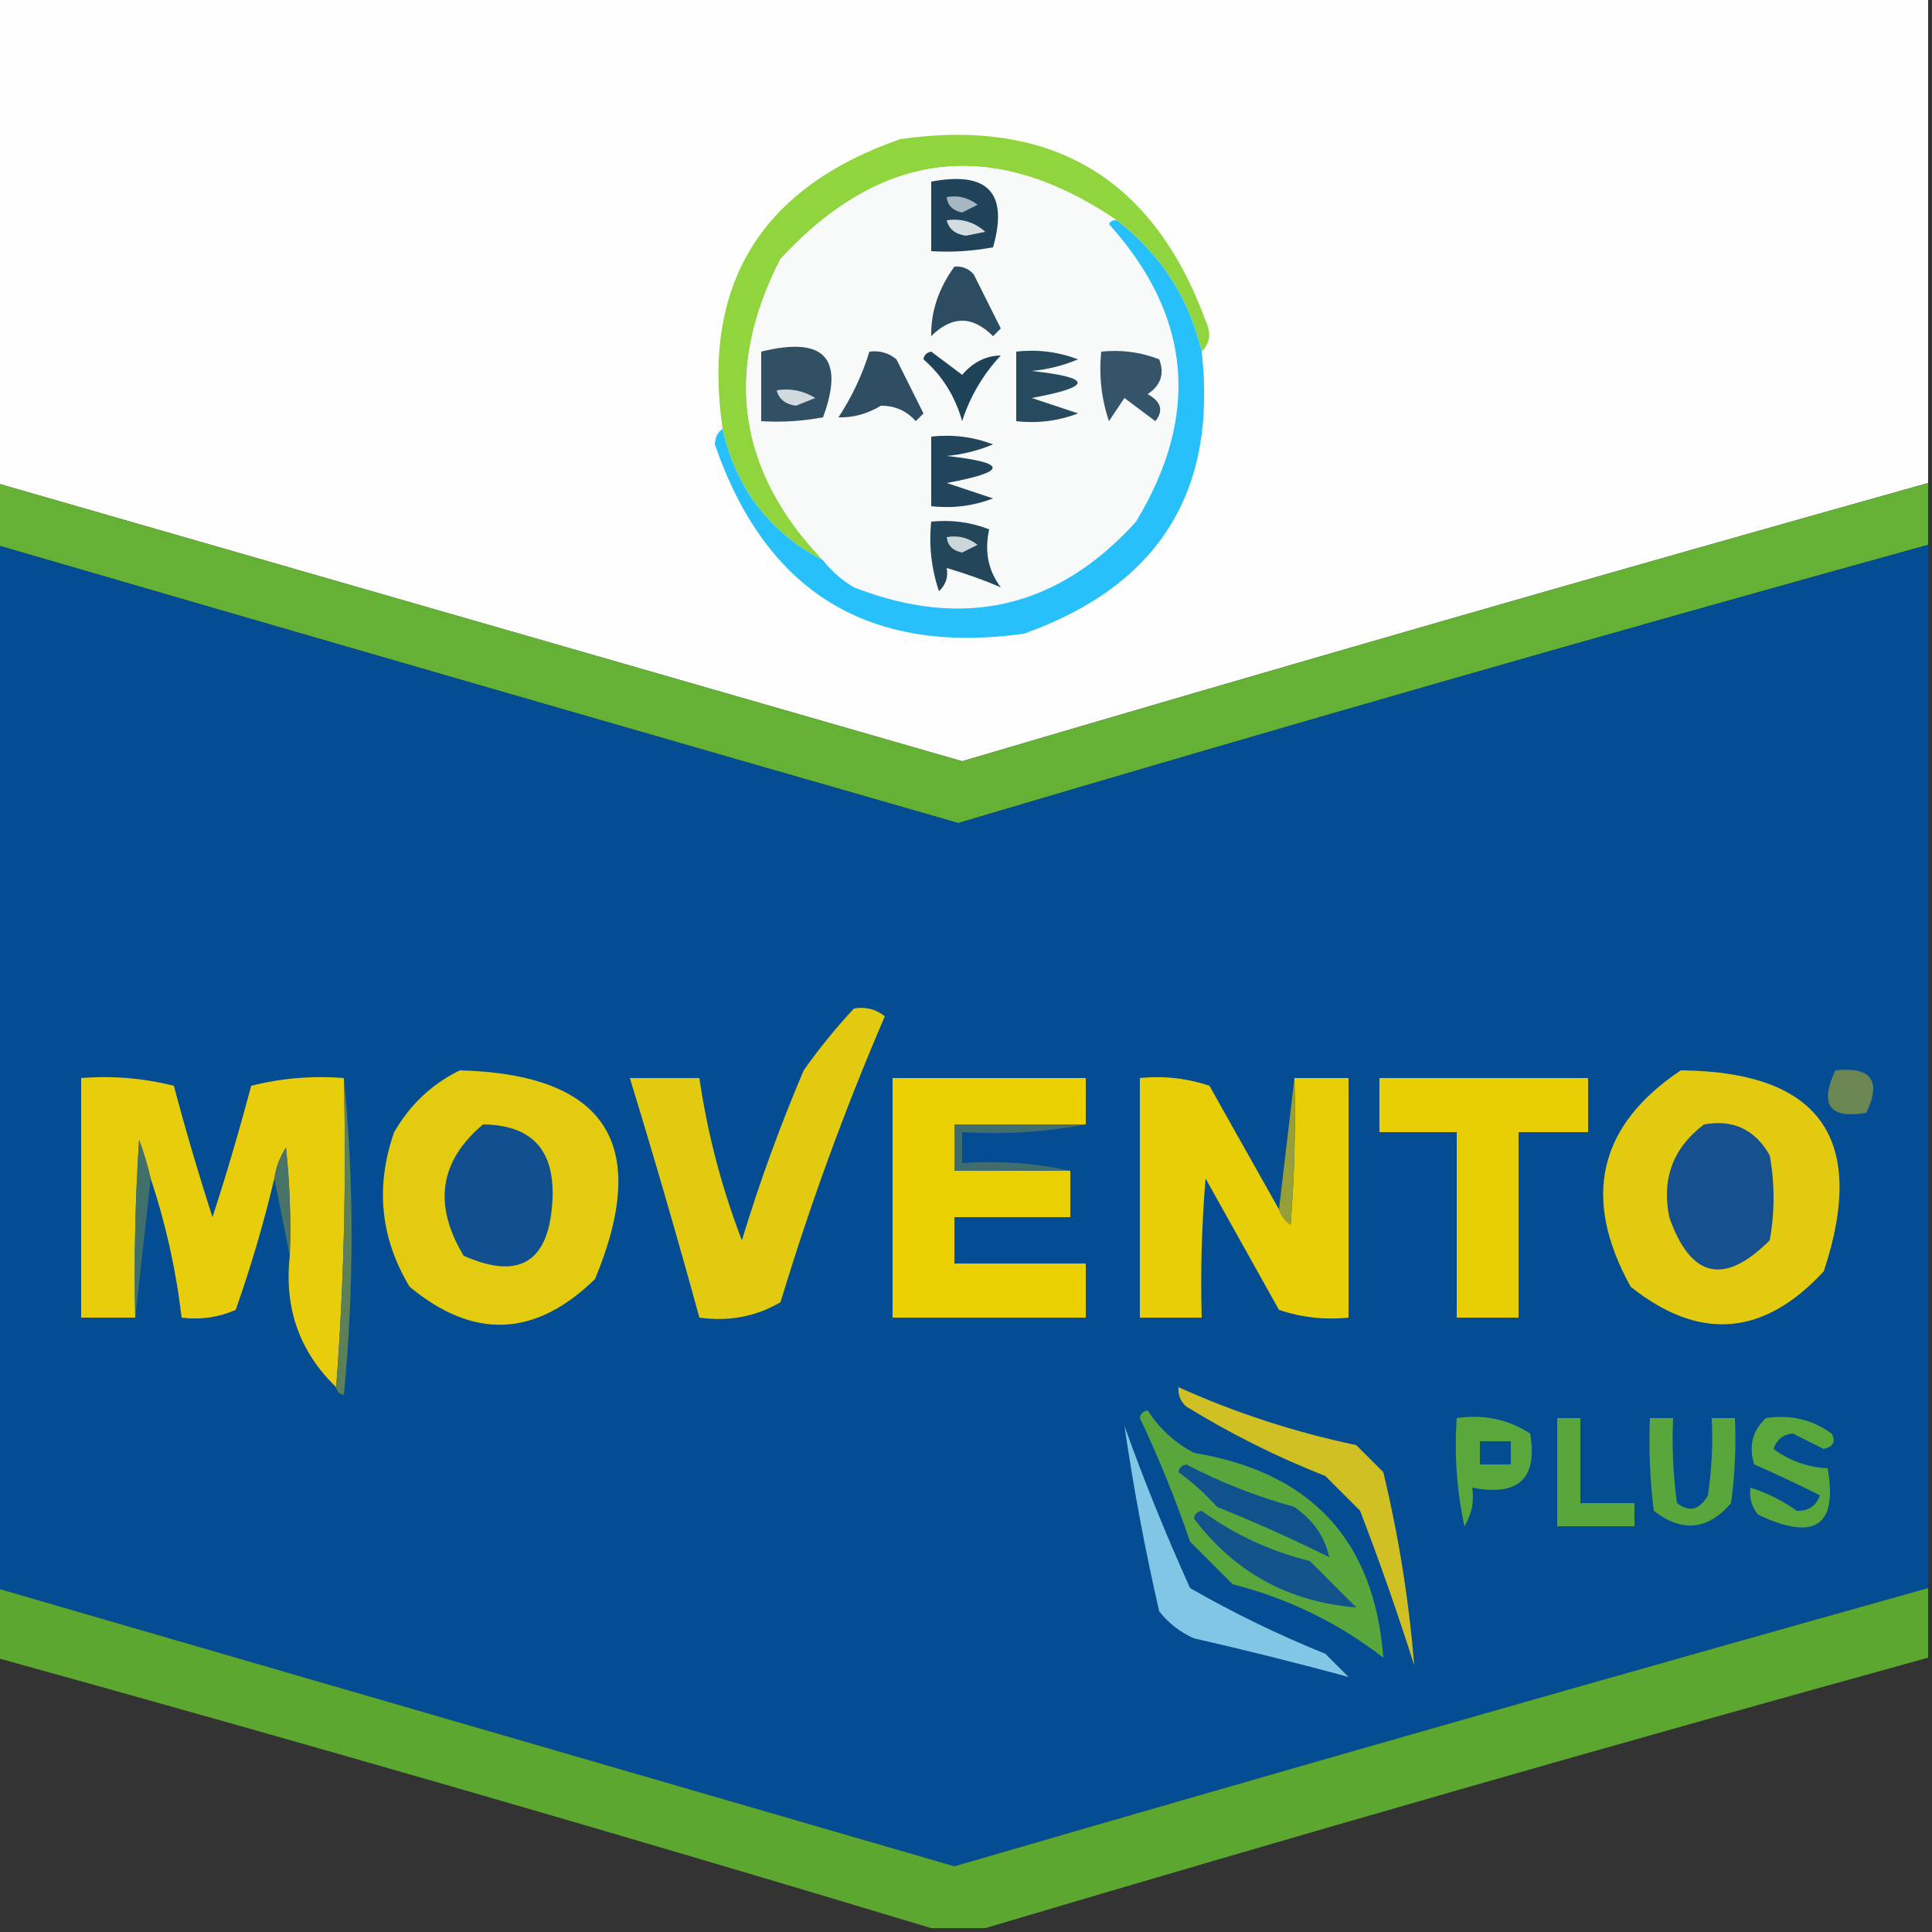
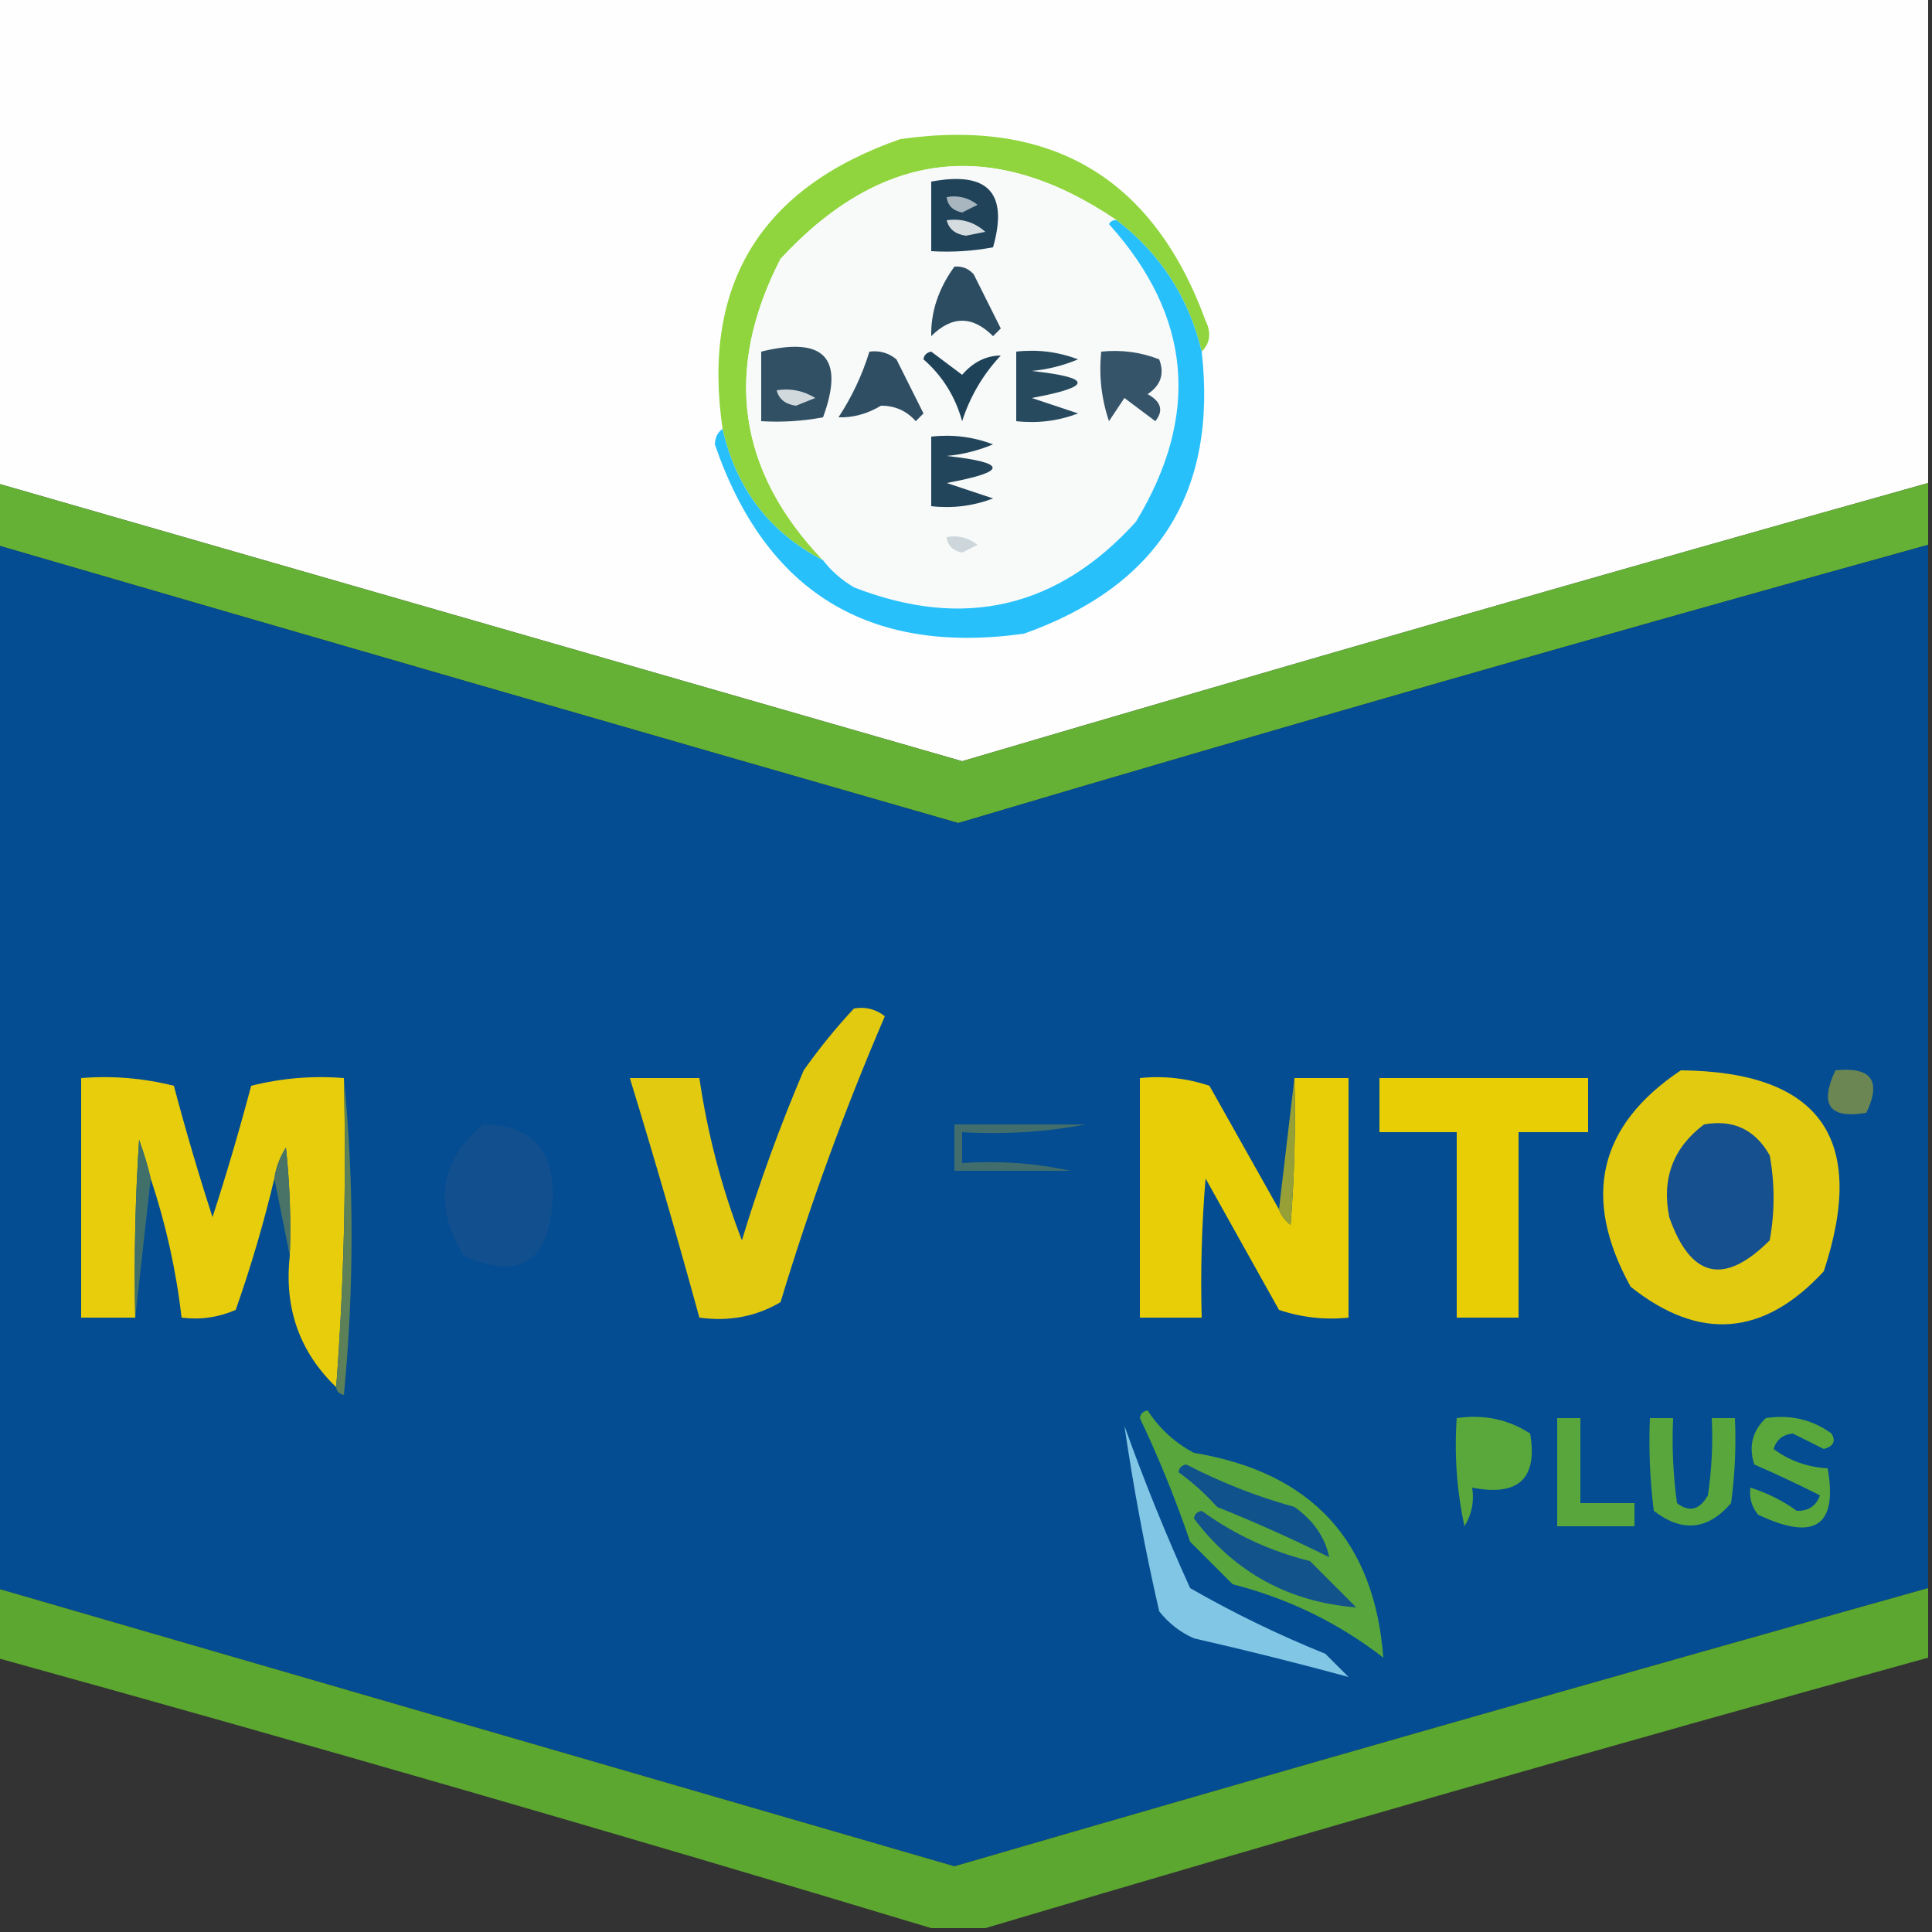
<svg xmlns="http://www.w3.org/2000/svg" version="1.1" width="250px" height="250px" style="shape-rendering:geometricPrecision; text-rendering:geometricPrecision; image-rendering:optimizeQuality; fill-rule:evenodd; clip-rule:evenodd">
  <rect width="100%" height="100%" fill="#333333" stroke="none" />
  <g>
    <path style="opacity:1" fill="#fefefe" d="M -0.5,-0.5 C 82.833,-0.5 166.167,-0.5 249.5,-0.5C 249.5,20.5 249.5,41.5 249.5,62.5C 207.733,74.221 166.067,86.221 124.5,98.5C 82.785,86.481 41.118,74.481 -0.5,62.5C -0.5,41.5 -0.5,20.5 -0.5,-0.5 Z" />
  </g>
  <g>
    <path style="opacity:1" fill="#90d53e" d="M 155.5,45.5 C 153.826,38.502 150.159,32.836 144.5,28.5C 128.574,17.702 114.074,19.369 101,33.5C 93.595,47.901 95.428,60.901 106.5,72.5C 99.579,68.9 95.245,63.234 93.5,55.5C 90.778,36.798 98.445,24.298 116.5,18C 136.087,15.205 149.254,23.038 156,41.5C 156.765,43.066 156.598,44.399 155.5,45.5 Z" />
  </g>
  <g>
    <path style="opacity:1" fill="#f8fafa" d="M 144.5,28.5 C 144.062,28.435 143.728,28.601 143.5,29C 154.184,40.872 155.35,53.706 147,67.5C 136.874,78.7 124.707,81.534 110.5,76C 108.907,75.051 107.574,73.885 106.5,72.5C 95.428,60.901 93.595,47.901 101,33.5C 114.074,19.369 128.574,17.702 144.5,28.5 Z" />
  </g>
  <g>
    <path style="opacity:1" fill="#204359" d="M 120.5,23.5 C 127.835,22.12 130.502,24.953 128.5,32C 125.854,32.497 123.187,32.664 120.5,32.5C 120.5,29.5 120.5,26.5 120.5,23.5 Z" />
  </g>
  <g>
    <path style="opacity:1" fill="#a8b7bf" d="M 122.5,25.5 C 123.978,25.238 125.311,25.571 126.5,26.5C 125.833,26.833 125.167,27.167 124.5,27.5C 123.287,27.253 122.62,26.586 122.5,25.5 Z" />
  </g>
  <g>
    <path style="opacity:1" fill="#d5dce0" d="M 122.5,28.5 C 124.429,28.231 126.095,28.731 127.5,30C 126.667,30.167 125.833,30.333 125,30.5C 123.624,30.316 122.791,29.649 122.5,28.5 Z" />
  </g>
  <g>
    <path style="opacity:1" fill="#2c4c61" d="M 123.5,34.5 C 124.496,34.414 125.329,34.748 126,35.5C 127.167,37.833 128.333,40.167 129.5,42.5C 129.167,42.833 128.833,43.167 128.5,43.5C 125.833,40.833 123.167,40.833 120.5,43.5C 120.438,40.35 121.438,37.35 123.5,34.5 Z" />
  </g>
  <g>
    <path style="opacity:1" fill="#28c0fb" d="M 144.5,28.5 C 150.159,32.836 153.826,38.502 155.5,45.5C 157.549,63.647 149.882,75.814 132.5,82C 112.413,84.793 99.08,76.626 92.5,57.5C 92.543,56.584 92.876,55.917 93.5,55.5C 95.245,63.234 99.579,68.9 106.5,72.5C 107.574,73.885 108.907,75.051 110.5,76C 124.707,81.534 136.874,78.7 147,67.5C 155.35,53.706 154.184,40.872 143.5,29C 143.728,28.601 144.062,28.435 144.5,28.5 Z" />
  </g>
  <g>
    <path style="opacity:1" fill="#315064" d="M 98.5,45.5 C 106.657,43.486 109.324,46.319 106.5,54C 103.854,54.497 101.187,54.664 98.5,54.5C 98.5,51.5 98.5,48.5 98.5,45.5 Z" />
  </g>
  <g>
    <path style="opacity:1" fill="#284a5f" d="M 131.5,45.5 C 134.247,45.187 136.914,45.52 139.5,46.5C 137.577,47.308 135.577,47.808 133.5,48C 141.424,48.871 141.424,50.038 133.5,51.5C 135.5,52.167 137.5,52.833 139.5,53.5C 136.914,54.48 134.247,54.813 131.5,54.5C 131.5,51.5 131.5,48.5 131.5,45.5 Z" />
  </g>
  <g>
    <path style="opacity:1" fill="#365469" d="M 142.5,45.5 C 145.119,45.232 147.619,45.565 150,46.5C 150.711,48.367 150.211,49.867 148.5,51C 150.26,51.965 150.594,53.132 149.5,54.5C 148.167,53.5 146.833,52.5 145.5,51.5C 144.833,52.5 144.167,53.5 143.5,54.5C 142.516,51.572 142.183,48.572 142.5,45.5 Z" />
  </g>
  <g>
    <path style="opacity:1" fill="#2f4e63" d="M 112.5,45.5 C 113.822,45.33 114.989,45.663 116,46.5C 117.167,48.833 118.333,51.167 119.5,53.5C 119.167,53.833 118.833,54.167 118.5,54.5C 117.312,53.16 115.812,52.493 114,52.5C 112.213,53.563 110.379,54.063 108.5,54C 110.246,51.341 111.58,48.508 112.5,45.5 Z" />
  </g>
  <g>
    <path style="opacity:1" fill="#1e4258" d="M 119.5,46.5 C 119.56,45.957 119.893,45.624 120.5,45.5C 121.833,46.5 123.167,47.5 124.5,48.5C 125.916,46.861 127.583,46.028 129.5,46C 127.198,48.467 125.531,51.3 124.5,54.5C 123.6,51.284 121.933,48.618 119.5,46.5 Z" />
  </g>
  <g>
    <path style="opacity:1" fill="#d2d9dd" d="M 100.5,50.5 C 102.288,50.215 103.955,50.548 105.5,51.5C 104.667,51.833 103.833,52.167 103,52.5C 101.624,52.316 100.791,51.649 100.5,50.5 Z" />
  </g>
  <g>
    <path style="opacity:1" fill="#22455b" d="M 120.5,56.5 C 123.247,56.187 125.914,56.52 128.5,57.5C 126.577,58.308 124.577,58.808 122.5,59C 130.424,59.871 130.424,61.038 122.5,62.5C 124.5,63.167 126.5,63.833 128.5,64.5C 125.914,65.48 123.247,65.813 120.5,65.5C 120.5,62.5 120.5,59.5 120.5,56.5 Z" />
  </g>
  <g>
    <path style="opacity:1" fill="#64b135" d="M -0.5,62.5 C 41.118,74.481 82.785,86.481 124.5,98.5C 166.067,86.221 207.733,74.221 249.5,62.5C 249.5,65.167 249.5,67.833 249.5,70.5C 207.561,82.11 165.728,94.11 124,106.5C 82.443,94.57 40.943,82.57 -0.5,70.5C -0.5,67.833 -0.5,65.167 -0.5,62.5 Z" />
  </g>
  <g>
-     <path style="opacity:1" fill="#23465b" d="M 120.5,67.5 C 123.119,67.232 125.619,67.565 128,68.5C 127.369,71.343 127.869,73.843 129.5,76C 127.326,75.063 124.993,74.229 122.5,73.5C 122.719,74.675 122.386,75.675 121.5,76.5C 120.516,73.572 120.183,70.572 120.5,67.5 Z" />
-   </g>
+     </g>
  <g>
    <path style="opacity:1" fill="#044d92" d="M -0.5,70.5 C 40.943,82.57 82.443,94.57 124,106.5C 165.728,94.11 207.561,82.11 249.5,70.5C 249.5,115.5 249.5,160.5 249.5,205.5C 207.459,217.291 165.459,229.291 123.5,241.5C 82.106,229.487 40.773,217.487 -0.5,205.5C -0.5,160.5 -0.5,115.5 -0.5,70.5 Z" />
  </g>
  <g>
    <path style="opacity:1" fill="#cdd6da" d="M 122.5,69.5 C 123.978,69.238 125.311,69.571 126.5,70.5C 125.833,70.833 125.167,71.167 124.5,71.5C 123.287,71.253 122.62,70.586 122.5,69.5 Z" />
  </g>
  <g>
    <path style="opacity:1" fill="#e2ca11" d="M 110.5,130.5 C 111.978,130.238 113.311,130.571 114.5,131.5C 109.311,143.565 104.811,155.898 101,168.5C 97.851,170.362 94.351,171.029 90.5,170.5C 87.655,160.121 84.655,149.788 81.5,139.5C 84.5,139.5 87.5,139.5 90.5,139.5C 91.55,146.701 93.384,153.701 96,160.5C 98.27,153.025 100.936,145.691 104,138.5C 106.001,135.669 108.167,133.003 110.5,130.5 Z" />
  </g>
  <g>
    <path style="opacity:1" fill="#e7cd0b" d="M 44.5,139.5 C 44.829,153.01 44.496,166.344 43.5,179.5C 38.751,174.925 36.751,169.258 37.5,162.5C 37.666,157.821 37.499,153.155 37,148.5C 36.209,149.745 35.709,151.078 35.5,152.5C 34.139,158.231 32.473,163.898 30.5,169.5C 28.257,170.474 25.924,170.808 23.5,170.5C 22.784,164.354 21.451,158.354 19.5,152.5C 19.108,150.821 18.608,149.154 18,147.5C 17.5,155.159 17.334,162.826 17.5,170.5C 15.167,170.5 12.833,170.5 10.5,170.5C 10.5,160.167 10.5,149.833 10.5,139.5C 14.555,139.176 18.555,139.509 22.5,140.5C 24.011,146.212 25.678,151.879 27.5,157.5C 29.321,151.884 30.988,146.218 32.5,140.5C 36.445,139.509 40.445,139.176 44.5,139.5 Z" />
  </g>
  <g>
    <path style="opacity:1" fill="#5c8058" d="M 44.5,139.5 C 45.825,153.006 45.825,166.672 44.5,180.5C 43.893,180.376 43.56,180.043 43.5,179.5C 44.496,166.344 44.829,153.01 44.5,139.5 Z" />
  </g>
  <g>
-     <path style="opacity:1" fill="#e3cb0f" d="M 59.5,138.5 C 78.424,139.015 84.258,148.015 77,165.5C 69.282,173.049 61.282,173.383 53,166.5C 49.215,160.204 48.548,153.538 51,146.5C 53.074,142.923 55.907,140.256 59.5,138.5 Z" />
-   </g>
+     </g>
  <g>
-     <path style="opacity:1" fill="#ebd001" d="M 140.5,145.5 C 134.833,145.5 129.167,145.5 123.5,145.5C 123.5,147.5 123.5,149.5 123.5,151.5C 128.5,151.5 133.5,151.5 138.5,151.5C 138.5,153.5 138.5,155.5 138.5,157.5C 133.5,157.5 128.5,157.5 123.5,157.5C 123.5,159.5 123.5,161.5 123.5,163.5C 129.167,163.5 134.833,163.5 140.5,163.5C 140.5,165.833 140.5,168.167 140.5,170.5C 132.167,170.5 123.833,170.5 115.5,170.5C 115.5,160.167 115.5,149.833 115.5,139.5C 123.833,139.5 132.167,139.5 140.5,139.5C 140.5,141.5 140.5,143.5 140.5,145.5 Z" />
-   </g>
+     </g>
  <g>
    <path style="opacity:1" fill="#e8ce06" d="M 165.5,156.5 C 165.783,157.289 166.283,157.956 167,158.5C 167.5,152.175 167.666,145.842 167.5,139.5C 169.833,139.5 172.167,139.5 174.5,139.5C 174.5,149.833 174.5,160.167 174.5,170.5C 171.428,170.817 168.428,170.484 165.5,169.5C 162.333,163.833 159.167,158.167 156,152.5C 155.501,158.491 155.334,164.491 155.5,170.5C 152.833,170.5 150.167,170.5 147.5,170.5C 147.5,160.167 147.5,149.833 147.5,139.5C 150.572,139.183 153.572,139.516 156.5,140.5C 159.512,145.861 162.512,151.194 165.5,156.5 Z" />
  </g>
  <g>
    <path style="opacity:1" fill="#97a036" d="M 167.5,139.5 C 167.666,145.842 167.5,152.175 167,158.5C 166.283,157.956 165.783,157.289 165.5,156.5C 166.167,150.833 166.833,145.167 167.5,139.5 Z" />
  </g>
  <g>
    <path style="opacity:1" fill="#e8ce04" d="M 178.5,139.5 C 187.5,139.5 196.5,139.5 205.5,139.5C 205.5,141.833 205.5,144.167 205.5,146.5C 202.5,146.5 199.5,146.5 196.5,146.5C 196.5,154.5 196.5,162.5 196.5,170.5C 193.833,170.5 191.167,170.5 188.5,170.5C 188.5,162.5 188.5,154.5 188.5,146.5C 185.167,146.5 181.833,146.5 178.5,146.5C 178.5,144.167 178.5,141.833 178.5,139.5 Z" />
  </g>
  <g>
    <path style="opacity:1" fill="#e2ca11" d="M 217.5,138.5 C 235.505,138.678 241.671,147.344 236,164.5C 228.239,172.93 219.905,173.597 211,166.5C 204.648,154.987 206.815,145.653 217.5,138.5 Z" />
  </g>
  <g>
    <path style="opacity:1" fill="#6b8653" d="M 237.5,138.5 C 242.159,138.015 243.492,139.848 241.5,144C 236.728,144.81 235.395,142.977 237.5,138.5 Z" />
  </g>
  <g>
    <path style="opacity:1" fill="#124f8f" d="M 62.5,145.5 C 68.732,145.566 71.732,148.733 71.5,155C 71.167,163.238 67.333,165.738 60,162.5C 56.027,155.916 56.86,150.25 62.5,145.5 Z" />
  </g>
  <g>
    <path style="opacity:1" fill="#17508e" d="M 220.5,145.5 C 224.273,144.822 227.106,146.156 229,149.5C 229.667,153.167 229.667,156.833 229,160.5C 223.105,166.387 218.771,165.387 216,157.5C 214.998,152.512 216.498,148.512 220.5,145.5 Z" />
  </g>
  <g>
    <path style="opacity:1" fill="#41706b" d="M 19.5,152.5 C 18.833,158.5 18.167,164.5 17.5,170.5C 17.334,162.826 17.5,155.159 18,147.5C 18.608,149.154 19.108,150.821 19.5,152.5 Z" />
  </g>
  <g>
    <path style="opacity:1" fill="#497367" d="M 37.5,162.5 C 36.833,159.167 36.167,155.833 35.5,152.5C 35.709,151.078 36.209,149.745 37,148.5C 37.499,153.155 37.666,157.821 37.5,162.5 Z" />
  </g>
  <g>
    <path style="opacity:1" fill="#416e6c" d="M 140.5,145.5 C 135.36,146.488 130.026,146.821 124.5,146.5C 124.5,147.833 124.5,149.167 124.5,150.5C 129.363,150.181 134.03,150.514 138.5,151.5C 133.5,151.5 128.5,151.5 123.5,151.5C 123.5,149.5 123.5,147.5 123.5,145.5C 129.167,145.5 134.833,145.5 140.5,145.5 Z" />
  </g>
  <g>
-     <path style="opacity:1" fill="#d0c023" d="M 152.5,179.5 C 159.81,182.806 167.476,185.306 175.5,187C 176.667,188.167 177.833,189.333 179,190.5C 180.984,198.751 182.318,207.085 183,215.5C 180.864,208.758 178.531,202.091 176,195.5C 174.5,194 173,192.5 171.5,191C 165.221,188.527 159.221,185.527 153.5,182C 152.748,181.329 152.414,180.496 152.5,179.5 Z" />
-   </g>
+     </g>
  <g>
    <path style="opacity:1" fill="#5aa73b" d="M 228.5,183.5 C 231.685,183.02 234.519,183.686 237,185.5C 237.591,186.483 237.257,187.15 236,187.5C 234.667,186.833 233.333,186.167 232,185.5C 230.72,185.613 229.887,186.28 229.5,187.5C 231.547,189.015 233.881,189.849 236.5,190C 237.818,197.476 234.818,199.476 227.5,196C 226.663,194.989 226.33,193.822 226.5,192.5C 228.668,193.179 230.668,194.179 232.5,195.5C 234,195.547 235,194.881 235.5,193.5C 232.719,192.093 229.886,190.76 227,189.5C 226.252,187.16 226.752,185.16 228.5,183.5 Z" />
  </g>
  <g>
    <path style="opacity:1" fill="#5aa73b" d="M 188.5,183.5 C 192.007,182.994 195.174,183.66 198,185.5C 198.996,191.334 196.496,193.667 190.5,192.5C 190.785,194.288 190.452,195.955 189.5,197.5C 188.507,192.88 188.173,188.214 188.5,183.5 Z" />
  </g>
  <g>
    <path style="opacity:1" fill="#58a63c" d="M 201.5,183.5 C 202.5,183.5 203.5,183.5 204.5,183.5C 204.5,187.167 204.5,190.833 204.5,194.5C 206.833,194.5 209.167,194.5 211.5,194.5C 211.5,195.5 211.5,196.5 211.5,197.5C 208.167,197.5 204.833,197.5 201.5,197.5C 201.5,192.833 201.5,188.167 201.5,183.5 Z" />
  </g>
  <g>
    <path style="opacity:1" fill="#58a63c" d="M 213.5,183.5 C 214.5,183.5 215.5,183.5 216.5,183.5C 216.335,187.182 216.501,190.848 217,194.5C 218.587,195.727 219.921,195.394 221,193.5C 221.498,190.183 221.665,186.85 221.5,183.5C 222.5,183.5 223.5,183.5 224.5,183.5C 224.665,187.182 224.499,190.848 224,194.5C 220.996,198 217.663,198.333 214,195.5C 213.501,191.514 213.334,187.514 213.5,183.5 Z" />
  </g>
  <g>
    <path style="opacity:1" fill="#58a63c" d="M 147.5,183.5 C 147.56,182.957 147.893,182.624 148.5,182.5C 150.024,184.858 152.024,186.691 154.5,188C 169.688,190.515 177.854,199.349 179,214.5C 173.194,210.004 166.694,206.837 159.5,205C 157.667,203.167 155.833,201.333 154,199.5C 152.1,193.946 149.934,188.613 147.5,183.5 Z" />
  </g>
  <g>
-     <path style="opacity:1" fill="#034e91" d="M 191.5,186.5 C 192.833,186.5 194.167,186.5 195.5,186.5C 195.5,187.5 195.5,188.5 195.5,189.5C 194.167,189.5 192.833,189.5 191.5,189.5C 191.5,188.5 191.5,187.5 191.5,186.5 Z" />
-   </g>
+     </g>
  <g>
    <path style="opacity:1" fill="#0f528c" d="M 152.5,190.5 C 152.56,189.957 152.893,189.624 153.5,189.5C 157.98,191.826 162.647,193.66 167.5,195C 169.954,196.74 171.454,198.907 172,201.5C 167.268,199.143 162.434,196.977 157.5,195C 155.963,193.293 154.296,191.793 152.5,190.5 Z" />
  </g>
  <g>
    <path style="opacity:1" fill="#81c6e5" d="M 145.5,184.5 C 148.022,191.554 150.856,198.554 154,205.5C 159.603,208.718 165.437,211.551 171.5,214C 172.5,215 173.5,216 174.5,217C 167.979,215.224 161.312,213.557 154.5,212C 152.714,211.215 151.214,210.049 150,208.5C 148.179,200.575 146.679,192.575 145.5,184.5 Z" />
  </g>
  <g>
    <path style="opacity:1" fill="#12538b" d="M 154.5,196.5 C 154.56,195.957 154.893,195.624 155.5,195.5C 159.701,198.559 164.368,200.726 169.5,202C 171.5,204 173.5,206 175.5,208C 166.765,207.3 159.765,203.466 154.5,196.5 Z" />
  </g>
  <g>
    <path style="opacity:0.999" fill="#5ca72f" d="M -0.5,205.5 C 40.773,217.487 82.106,229.487 123.5,241.5C 165.459,229.291 207.459,217.291 249.5,205.5C 249.5,208.5 249.5,211.5 249.5,214.5C 208.611,225.801 167.945,237.468 127.5,249.5C 125.167,249.5 122.833,249.5 120.5,249.5C 80.4,237.388 40.067,225.721 -0.5,214.5C -0.5,211.5 -0.5,208.5 -0.5,205.5 Z" />
  </g>
</svg>